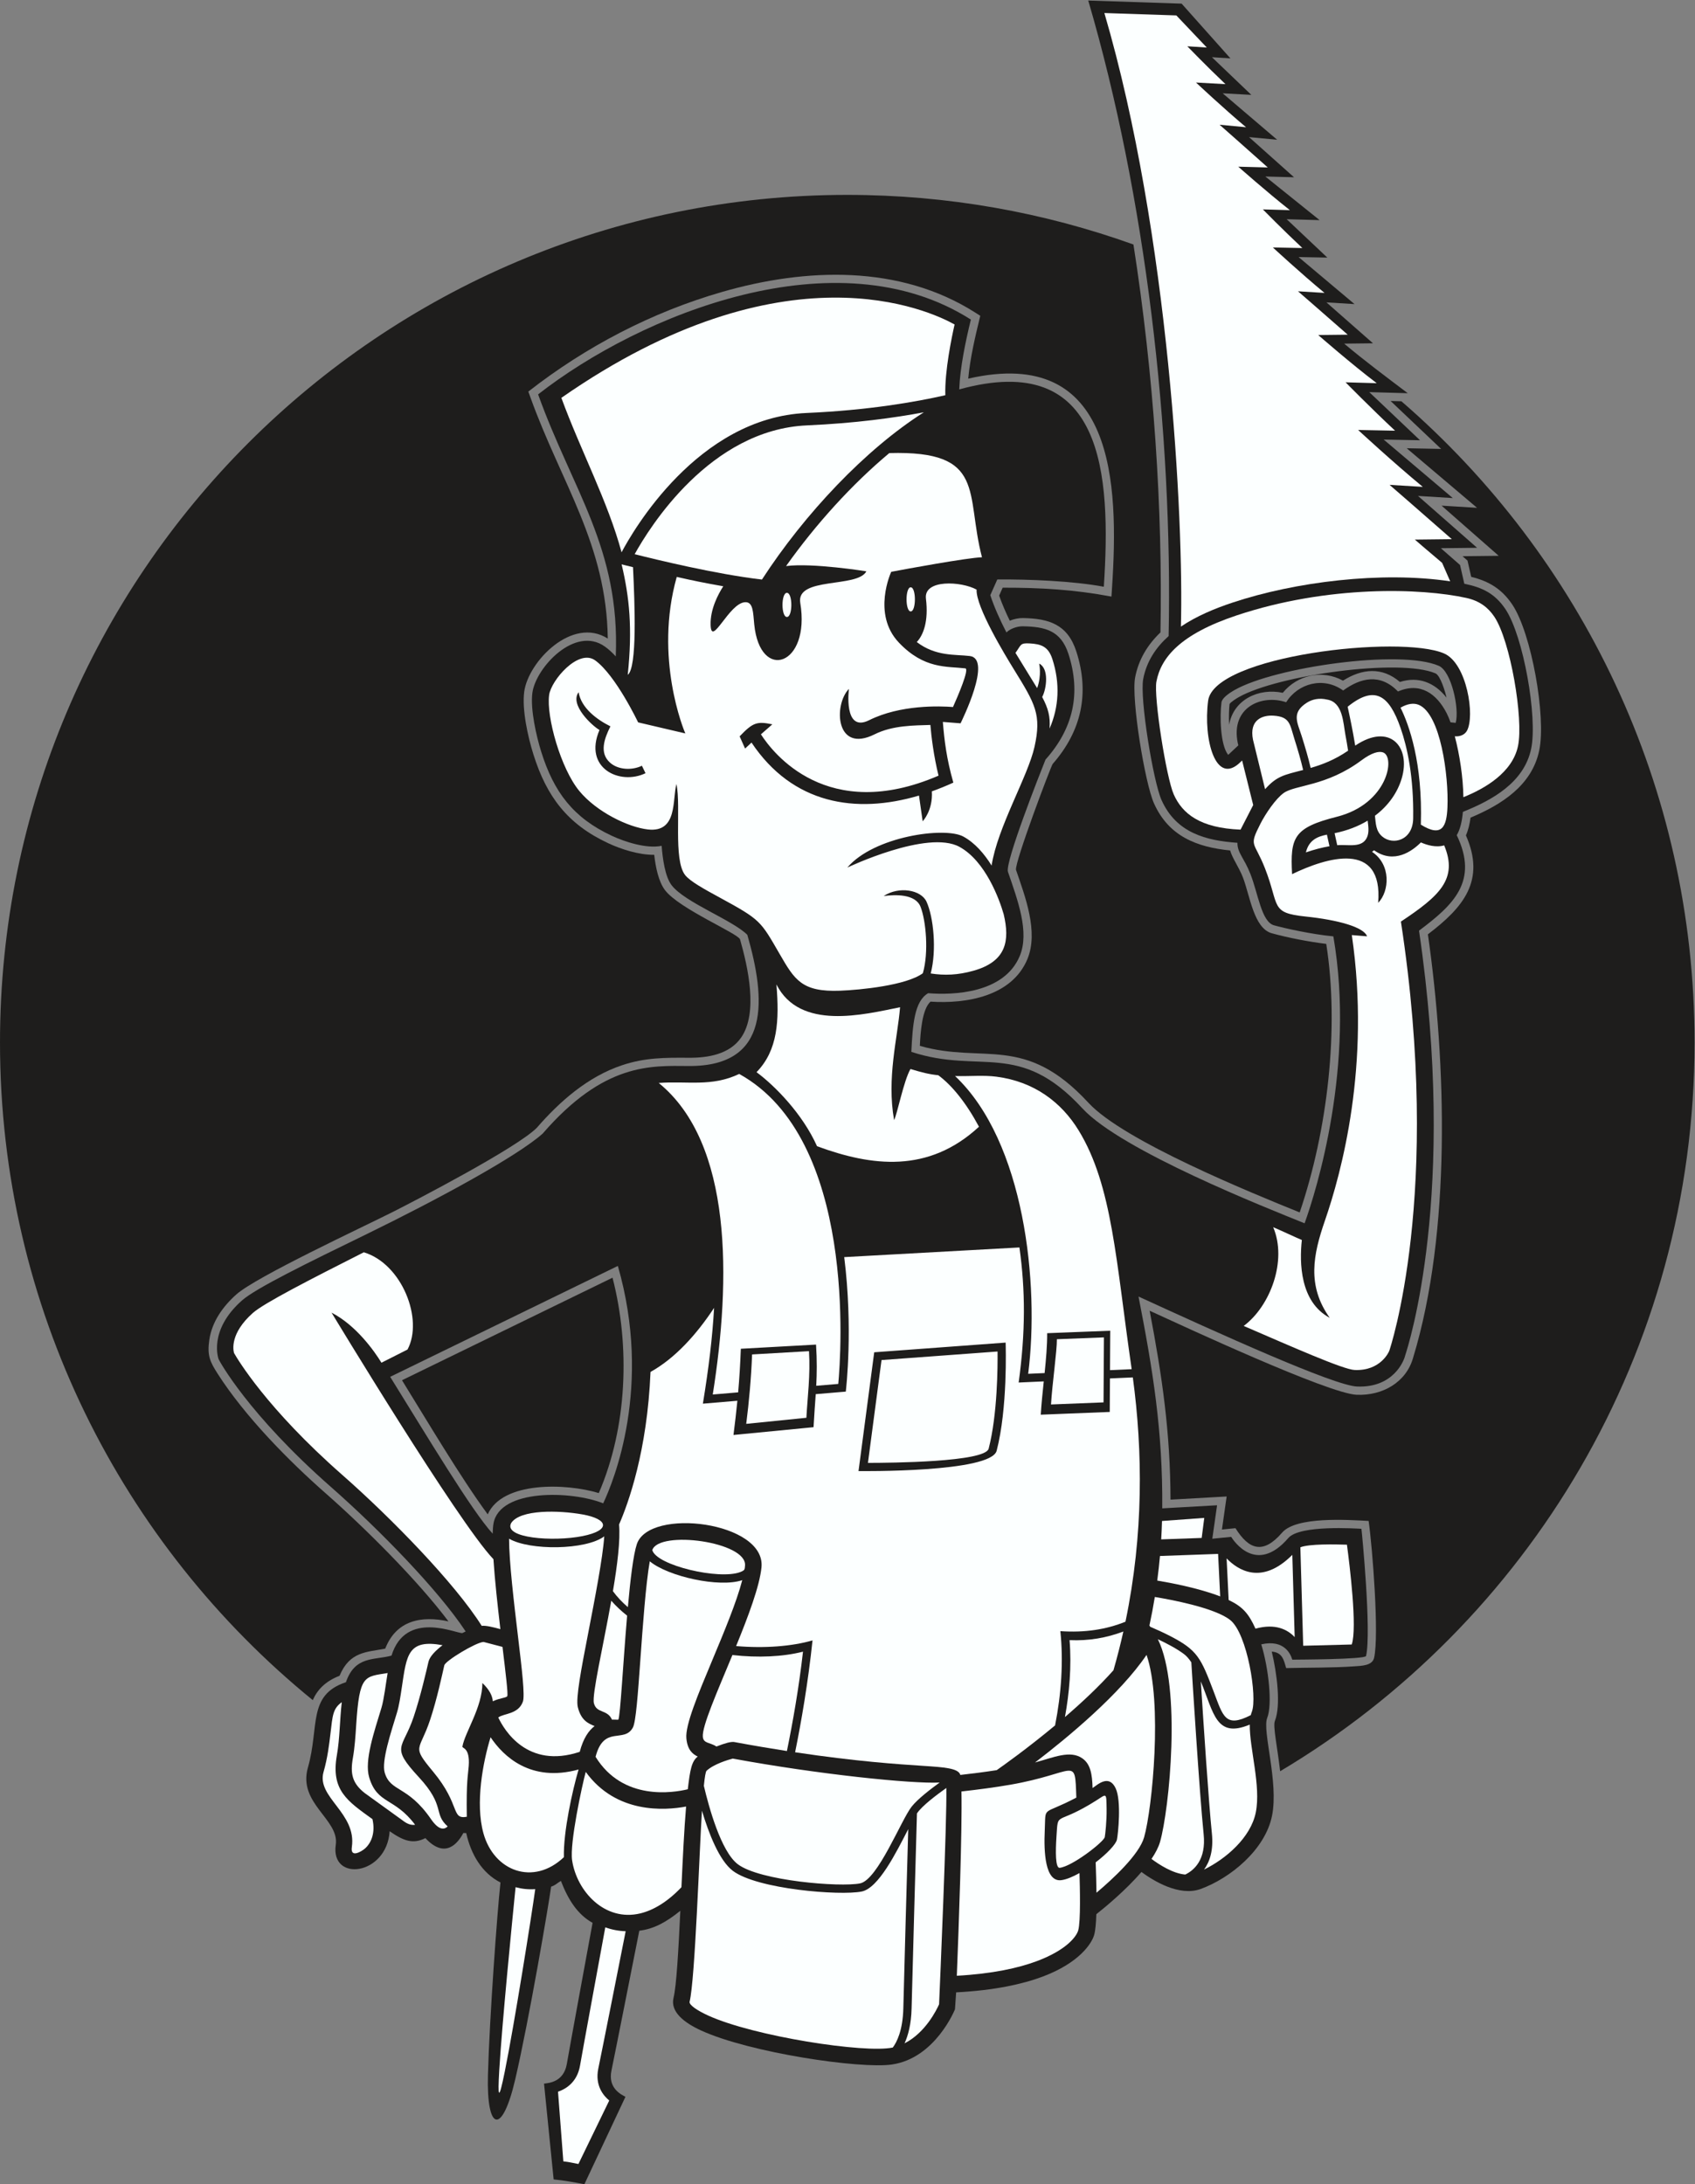
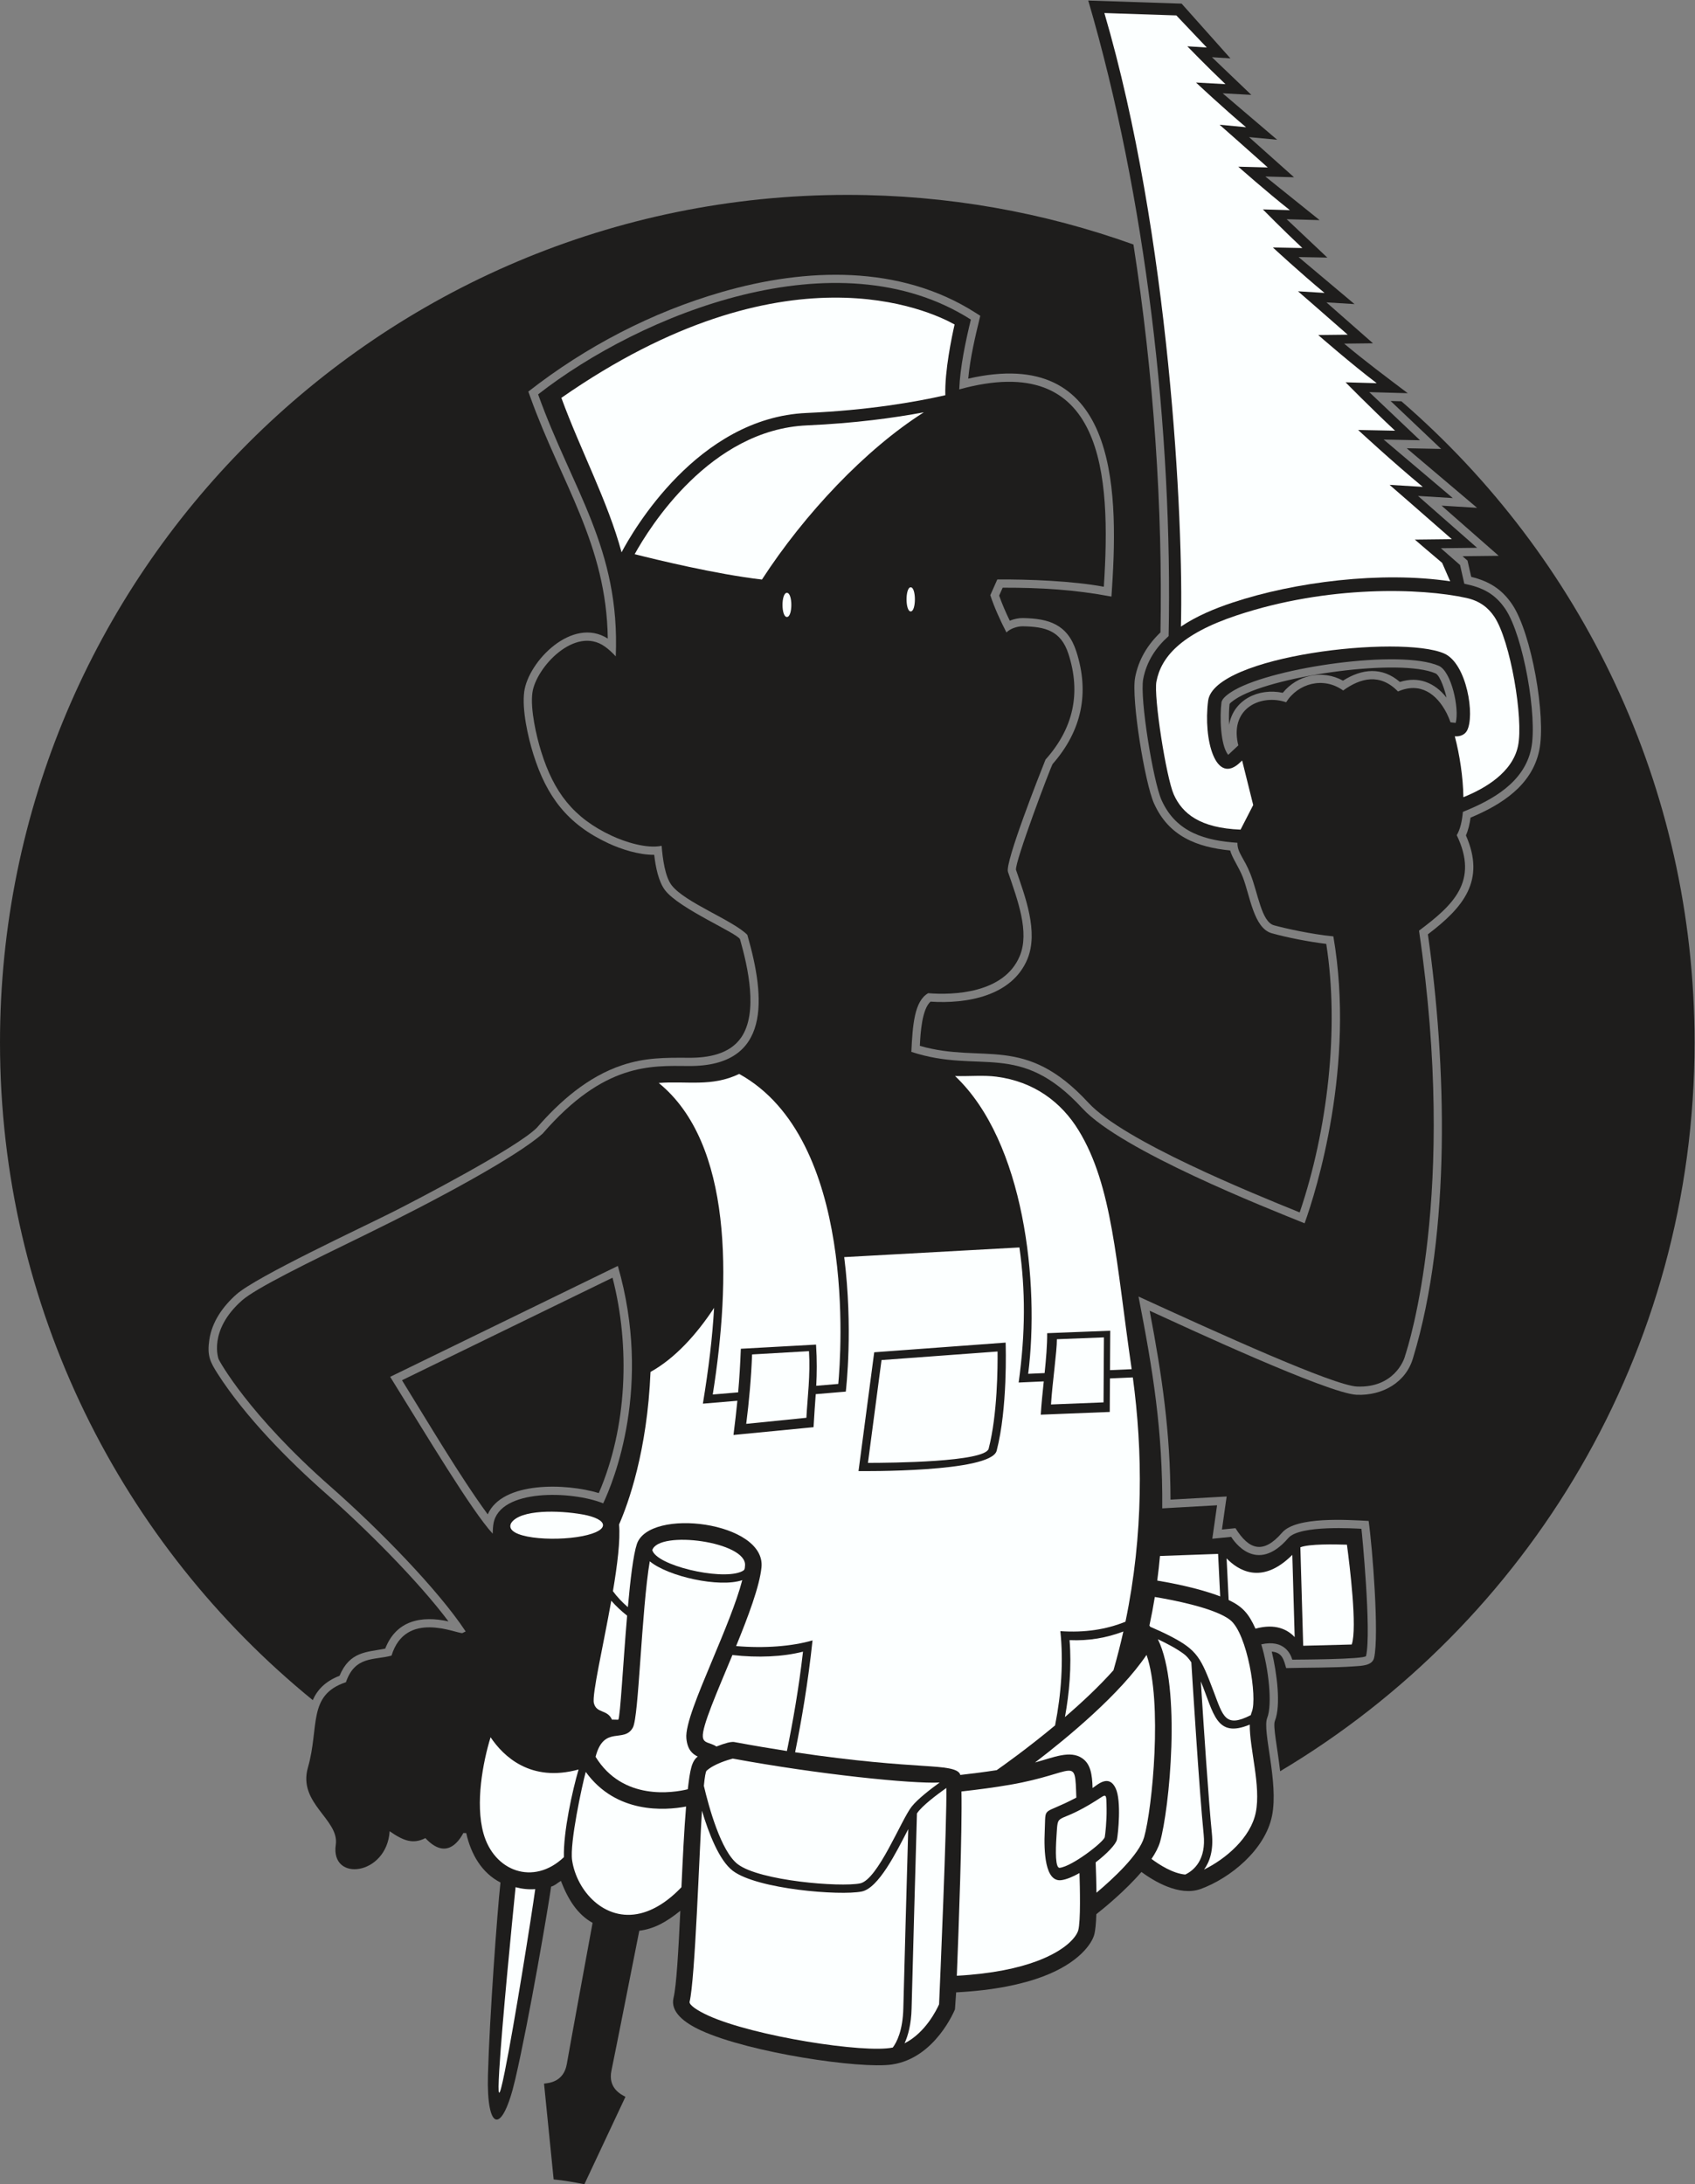
<svg xmlns="http://www.w3.org/2000/svg" viewBox="0 0 592.147 762.76" height="762.76" width="592.147" xml:space="preserve" id="svg2" version="1.1">
  <rect x="0" y="0" width="592.147" height="762.76" fill="#808080" stroke="none" />
  <defs id="defs6" />
  <g transform="matrix(1.333,0,0,-1.333,0,762.76)" id="g10">
    <g transform="scale(0.1)" id="g12">
      <path id="path14" style="fill:#1e1d1c;fill-opacity:1;fill-rule:evenodd;stroke:none" d="m 2220.54,5211.58 c 263.21,0 515.68,-45.92 749.97,-129.98 53.22,-340.68 76.9,-692.23 70.81,-1016.22 -33.84,-32.26 -57.53,-71.3 -66.43,-118.11 -10.57,-55.65 25.53,-276.14 49.39,-329.63 38.78,-86.92 113.11,-114.89 199.68,-123.52 5.33,-19.68 22.85,-43.62 33.04,-69.6 19,-48.44 28.48,-134.11 76.15,-147.34 42.53,-11.79 98.05,-22.42 142.65,-27.83 34.88,-221.96 3.27,-489.08 -69.6,-703.48 -122.86,49.77 -460.97,186.76 -553.6,287.19 -167.37,181.46 -274.25,101.2 -441.86,149.14 1.6,35.75 5.81,96.22 27.9,115.86 94.09,-6.15 213.55,14 253.97,111.54 29.62,71.51 -5.96,163.89 -29.93,233.8 -3.24,20.62 90.11,267.57 96.02,277.22 75.51,86.06 97.62,185.22 62.01,295.06 -22.9,70.67 -71.37,86.05 -139.7,87.29 -10.9,0.19 -23.32,-2.27 -34.62,-6.93 -10.39,21.4 -20.03,43.44 -27.84,65.77 l 9.22,20.73 c 99.57,0.13 187.12,-4.86 285.09,-23.32 l 1.59,24.33 c 17.69,270.13 8.38,634.75 -376.96,546.65 5.3,55.95 18.57,111.17 31.59,164.62 l -13.03,8.31 c -198.27,126.26 -444.39,117.26 -662.79,54.46 -184.53,-53.07 -357.42,-143.16 -508.6,-261.26 l 5.28,-14.7 c 80.72,-224.83 199.64,-385.3 202.92,-632.43 -92.79,59.19 -208.43,-59.95 -219,-139.22 -6.27,-47.07 9.75,-118.39 23.98,-163.85 34.84,-111.2 89.74,-183.56 196.73,-233.29 33.2,-15.43 79.88,-30.57 119.98,-30.13 3.7,-32.23 11.21,-70.37 28.58,-92.95 37.19,-48.36 189.01,-112.01 196.31,-128.32 20.62,-72.51 47.98,-192.15 2.98,-257.39 -30.38,-44.05 -87.25,-53.34 -137.08,-53.01 -62.45,0.42 -114.46,0.64 -175.01,-19.54 -89.28,-29.75 -162.73,-93.99 -223.54,-163.95 -51.91,-52.24 -316.78,-189.85 -376.82,-220.16 -80.087,-40.41 -357.841,-169.49 -410.521,-216.32 -35.234,-31.31 -63.961,-71.51 -70.902,-119.07 -5.981,-40.97 1.683,-57.22 22.23,-89.27 71.325,-111.18 184.832,-226.73 282.832,-312.81 100.844,-88.58 240.491,-227.15 321.741,-335.47 -71.06,15.52 -136.69,3.01 -165.74,-71.33 -47.579,-9.47 -92.809,-6.57 -119.684,-71.08 -37.961,-14.81 -58.34,-36.95 -70.246,-63.83 C 319.547,1675.37 0,2295.85 0,2991.04 0,4217.41 994.164,5211.58 2220.54,5211.58 Z m 1452.27,-540.72 c 470.57,-407.14 768.26,-1008.73 768.26,-1679.82 0,-811.87 -435.78,-1521.85 -1086.11,-1909.11 -7.02,61.7 -19.3,117.93 -13.85,131.56 16.53,41.31 5.17,126.43 -8.11,181.82 27.9,-2.15 31.41,-21.58 37.71,-43.19 58.7,1.56 122.43,0.48 180.19,4.73 16.78,1.24 45.56,1.33 50.32,22.19 13.55,59.33 -4.31,288.26 -14.33,358.58 -54.89,2.9 -189.84,12.2 -226.73,-30.58 -49.91,-57.86 -87.09,-44.66 -122.27,11.62 l -35.43,-3.47 12.31,86.5 -147.13,-8.28 c -0.54,176.93 -21.82,322.72 -54.67,494.92 87.04,-39.8 468.25,-217.22 542.68,-220.19 67.62,-2.7 129.68,32.52 147.86,97.25 100.06,328.82 86.88,773.28 38.66,1109.06 93.26,70.8 151.7,140.88 99.65,259.18 6.41,14.37 10.04,30.74 12.14,46.46 80.75,33.82 160.96,84.17 180.08,176.36 18.3,88.23 -20.43,306.98 -70.61,381.76 -27.91,41.6 -62.02,61.48 -107.75,72.69 l -9.68,42.62 -13.1,11.46 94.87,1.07 -149.77,131.41 93,-5.67 -184.33,156.01 90.22,-1.75 -132.46,125.61 28.38,-0.8 z m -153.13,-731.88 c 49.97,31.68 102.62,36.66 149.16,-3.44 48.6,15.49 91.3,-1.66 122.14,-41 -2.95,13.97 -15.73,57.81 -28.92,63.5 -92.89,40.14 -414.26,-4.78 -515.37,-62.14 -5.25,-2.98 -20.8,-12.45 -24.26,-18.08 -1.42,-11.93 -2.2,-33.05 -1.18,-54.57 11.35,65.97 77.32,97.26 140.63,83.89 38.3,47.13 104.27,61.37 157.8,31.84 z M 1278.22,1754.86 c 38.51,87.12 205.21,81.86 291.08,55.75 74.54,172.64 82.58,384.02 35.99,564.25 L 1053.54,2106.2 c 66.72,-107.78 152.28,-252.59 224.68,-351.34 v 0" />
      <path id="path16" style="fill:#1e1d1c;fill-opacity:1;fill-rule:evenodd;stroke:none" d="m 1220.41,1448.09 c -72.02,109.05 -227.812,268.49 -352.543,378.05 -218.449,191.89 -293.426,331.59 -294.879,335.15 -0.078,0.21 -28.297,74.43 60.813,153.64 36.648,32.58 173.133,99.09 325.472,173.3 189.457,92.31 396.017,204.59 462.897,264.09 161.51,186.37 284.12,177.77 383.02,177.12 216.42,-1.44 201.43,177.39 153.36,343.7 -38.98,38.79 -163.56,84.63 -198.3,129.79 -17.41,22.64 -23.61,69.87 -26.25,103.34 -40.03,-8.25 -97.23,10.78 -130.32,26.16 -101.39,47.12 -152.19,114.7 -185.22,220.16 -12.87,41.07 -28.93,111.47 -23.19,154.54 8.79,65.97 112.12,177.39 190.43,120.83 10,-7.22 19.39,-16.03 28.09,-25.44 11.51,282.94 -113.29,435.15 -203.52,686.41 267.68,209.1 782.6,419.88 1134.16,195.97 -13.58,-55.74 -28.34,-125.15 -30.47,-182.92 379.45,104.62 398.26,-222.03 378.93,-517.02 -80.32,15.13 -197.32,19.78 -279.17,19.12 l -18.36,-41.21 c 10.78,-32.68 26.27,-66.5 42.31,-97.62 9.18,9.6 28.19,16.39 42.94,16.12 58.6,-1.07 99.66,-10.98 119.56,-72.35 33.5,-103.38 12.6,-195.57 -60.12,-276.89 -13.78,-34.42 -106.68,-269.3 -98.43,-293.91 26.09,-75.83 56.8,-158.18 31.04,-220.35 -40.85,-98.6 -175.02,-103.03 -240.09,-97.71 -36.22,-20.62 -40.77,-83.25 -44.11,-153.7 181.61,-59.61 282.23,31.97 448.26,-148.05 102.16,-110.76 482.48,-260.71 582.37,-301.05 30.64,84.89 133.54,413.54 75.36,751.68 -57.22,5.47 -127.13,21.08 -155.51,28.96 -32.88,9.11 -41.4,82.34 -61.83,134.41 -16.66,42.46 -34.51,55.5 -34.04,81.76 -82.24,5.81 -160.43,25.65 -199.07,112.27 -21.54,48.29 -57.46,266.45 -47.89,316.8 8.83,46.43 33.64,83.12 66.62,112.5 11.04,537.69 -60.23,1151.76 -210.64,1664.98 l 244.7,-8.12 127.9,-143.45 -48.45,3.08 103.22,-98.68 -75.11,4.14 142.85,-121.72 -73.74,6.96 117.89,-105.2 -75.17,1.96 142.28,-114.29 -86.39,2.44 106.61,-100.6 -75.45,1.47 146.65,-123.25 -73.58,4.49 121.99,-107.2 -75.58,-0.86 c 56.65,-47.39 108.45,-85.84 166.72,-129.9 l -100.86,2.85 133.01,-126.11 -95.26,1.85 181.09,-153.28 -91.12,5.57 154.84,-135.86 -94.97,-1.07 50.32,-44.05 11.16,-49.11 c 46.56,-9.34 80.2,-25.4 107.85,-66.6 46.85,-69.82 84.47,-283.07 67.4,-365.35 -18.45,-88.96 -102.59,-135.07 -178.98,-165.61 -2.21,-25.01 -7.29,-46.41 -16.11,-61.08 58.36,-121.14 -9.35,-183.05 -98.84,-250.14 101.46,-690.57 -28.42,-1088.99 -36.29,-1112.84 -3.03,-14.09 -30.89,-85.24 -126.15,-81.44 -61.05,2.43 -364.98,140.51 -572.72,235.73 37.66,-192.75 63.75,-351.97 62.2,-554.9 l 143.67,8.09 -12.47,-87.64 49.47,4.86 c 5.63,-8.99 65.37,-100.85 149.85,-2.92 29.94,34.73 177.58,24.79 191.5,24.04 1.22,-8.55 26.65,-269.61 12.14,-333.13 -2.11,-9.24 -183.56,-9.44 -193.37,-9.69 -4.06,13.93 -20.45,53.79 -81.27,40.16 19.55,-63.95 29.47,-157.97 15.54,-192.82 -13.5,-33.75 30.42,-167.44 12.73,-255.902 -18.01,-90.071 -110.31,-164.258 -187.08,-192.18 -56.16,-20.422 -123.98,21.535 -155.26,44.562 -42.02,-48.925 -97.52,-94.308 -118.2,-110.625 -0.77,-24.171 -2.54,-43.312 -5.7,-54.406 -6.23,-21.804 -38.44,-72.918 -135.06,-109.14 -52.82,-19.793 -126.03,-35.946 -226.65,-41.239 l -3.09,-44.433 c -0.15,-0.364 -51.16,-127.922 -165.24,-144.563 -82.85,-12.09 -372.2,30.723 -499.62,88.918 -45.62,20.836 -81.56,49.422 -72.68,85.828 7.65,31.368 12.86,124.172 17.8,228.02 -37.99,-30.715 -69.64,-47.539 -107.56,-52.277 -15.34,-77.559 -63.83,-322.637 -72.93,-366.2 -9.85,-47.207 26.3,-63.203 36.64,-68.871 L 1531.57,0 C 1501.43,5.598 1480.8,9.609 1451,12.531 l -25.21,251.004 c 11.61,1.496 51.41,3.488 59.7,51.36 8.51,49.187 53.9,295.781 67.53,369.785 -39.26,22.011 -63.64,59.773 -83.02,109.91 -11,-6.524 -14.39,-11.504 -25.67,-15.059 -5.7,-44.004 -58,-350.437 -94.09,-505.164 -34.64,-148.5 -75.5,-135.215 -71.45,11.766 4.08,148.293 24.12,425.305 32.84,504.297 -48.74,24.804 -77.45,73.945 -89.77,129.433 -2.52,-0.039 -5.04,0.032 -7.55,0.227 -14.08,-26.66 -47.47,-69.375 -99.47,-13.399 -32.32,-16.3 -56.49,-7.746 -93.66,17.957 -7.53,-116.074 -155.645,-134.128 -141.196,-35.39 9.758,66.621 -99.91,108.066 -73.011,202.232 30.593,107.12 -1.739,190.05 99.621,223.6 23.965,69.64 73.644,57.21 119.496,69.7 37.11,120.5 170.09,57.34 185.63,59.08 2.92,1.46 5.82,2.88 8.69,4.22 z m 2025.05,2321.38 -1.66,6.64 c -18.88,93.11 62.97,127.91 126.88,106.27 30.76,49.16 97.43,68.28 149.45,30.79 45.73,33.23 96.91,45.75 143.7,-2.6 58.22,25.55 101.45,-6.06 127.47,-56.72 3.42,-6.65 6.84,-14.78 10.18,-24.04 l 13.58,-1.4 c 10.08,37.57 -11.34,135.16 -44.42,149.46 -101.18,43.72 -429.74,-3.69 -534.62,-63.18 -17.51,-9.94 -33.42,-21.89 -34.86,-32.92 -4.62,-35.45 -3.15,-111.58 17.64,-137.24 l 26.66,24.94 z M 1022.58,2115.15 c 95.75,-154.2 213.65,-351.04 268.59,-410.85 0.27,10.43 0.95,19.33 2.14,26.27 15.83,92.35 205.86,86.11 287.54,53.14 27.31,57.81 129.38,306.09 38.41,621.97 l -596.68,-290.53 v 0" />
-       <path id="path18" style="fill:#fcffff;fill-opacity:1;fill-rule:evenodd;stroke:none" d="m 1982.7,2913.29 c 48.19,-35.75 120.48,-109 158.55,-193.97 143.51,-52.88 291.68,-71.66 424.44,51.01 -33.44,62.4 -70.85,108.68 -106.75,134.97 -24.13,2.45 -42.83,7.22 -72.77,16.28 -17.83,-30.81 -34.27,-116.49 -42.91,-133.9 -19.76,110.72 9.1,214.78 15.62,295.77 -95.23,-19.25 -262.76,-61.88 -324.02,59.74 7.66,-94.53 3.91,-172.3 -52.16,-229.9 z m 1432.53,791.64 c -5.43,24.23 -14.54,55.02 -23.12,82.12 -11.7,36.94 -10.83,57.51 -54.54,60.22 -29.06,1.81 -64.32,-10.82 -53.71,-63.15 l 31.64,-129.49 c 30.82,34.57 49.84,37.33 99.73,50.3 z m 127.59,-432.51 c 49.78,-340.73 -27.14,-622.58 -70.65,-748.48 -30.32,-87.77 -47.76,-169.44 12.74,-254.19 -78.14,41.75 -79.54,144.73 -73.06,203.89 -11.91,4.81 -57.87,26.4 -75.08,33.48 37.19,-87.26 -7.56,-206.87 -77.34,-258.64 127.23,-54.85 260.8,-114.23 290.96,-115.43 68.09,-2.72 89.97,47.91 90.77,50.71 0.4,1.19 139.86,408.62 30.32,1124.01 101.21,67.28 150.17,111.52 113.42,199.68 -21.88,-6.48 -45.85,1.02 -61.05,7.75 -21.32,-21.44 -69.64,-58.31 -122.72,-20.58 -1.67,-1.42 -3.34,-2.73 -5.34,-4.11 50.26,-33.31 45.99,-103.1 16.06,-133.65 13.58,165.52 -136.6,118.22 -225.58,75.17 -5.14,96.15 3.86,121.71 117.34,150.36 133.33,33.68 153.94,156.49 121.25,168.52 -11.45,4.23 -30.41,-1 -57.09,-20.87 -91.56,-68.15 -173.27,-63.82 -203.42,-85.35 -21.38,-15.28 -47.87,-54.66 -61.08,-80.65 -31.22,-61.43 -16.5,-44.17 11.98,-116.73 38.79,-98.9 12.61,-116.55 105.97,-126.22 84.42,-8.75 152.96,-27.5 161.55,-51.9 -0.13,0.01 -16.08,1.2 -39.95,3.23 z m -45.18,266.93 6.96,-31.46 c 28.02,2.6 65.75,-8.84 78.37,21.43 5.7,13.7 3,28.67 1.33,42.9 -24.44,-14.7 -53.38,-26.1 -86.66,-32.87 z m -13.36,-34.14 -6.74,30.38 c -23.88,-4.84 -46.95,-13.37 -55.14,-46.54 22.73,7.77 43.3,13.02 61.88,16.16 z m 119.13,79.86 c 2.38,-20.31 2.09,-39.97 19.16,-54.45 27.84,-23.61 80.18,-10.4 81.06,47.5 1.67,109.37 -15.65,187 -32.98,236.76 -30.31,87.08 -68.19,112.92 -138.76,55.74 4.88,-22.16 13.71,-63.83 19.82,-101.85 90.35,61.07 146.6,-3.09 121.8,-86.14 -10.92,-36.55 -34.53,-70.93 -70.1,-97.56 z m 67.06,283.14 c 22.11,-44.72 58.28,-143.74 53.25,-306.42 55.81,-34.96 67.61,-4.25 69.71,45.18 3.54,83.03 -18.08,244.24 -74.82,268.49 -13.53,5.79 -29.94,3.21 -48.14,-7.25 z m -137.4,-112.71 c -2.02,13.46 -4.48,27.74 -7.09,41.68 -5.84,31.4 -6.55,85.77 -48.16,92.27 -20.05,4.74 -38.54,0.91 -52.76,-8.17 -41.31,-26.42 -25.03,-51.44 -13.65,-87.41 8.63,-27.29 17.86,-58.49 23.54,-83.56 29.54,8.55 62.73,20.91 98.12,45.19 z M 1293.19,1637.36 c -92.74,97.05 -423.362,644.46 -424.272,645.96 64.328,-33.19 112.027,-100.49 130.77,-131.19 l 68.282,34.49 c 42.4,78.96 -14.33,224.56 -114.454,254.8 -139.957,-70.82 -261.664,-133.01 -290.836,-158.94 -60.477,-53.76 -51.586,-97.13 -49.321,-104.98 9.161,-16.13 85.817,-145.49 283.047,-318.73 128.194,-112.6 295.874,-284.36 366.074,-396 10.62,1.36 30.15,-3.43 48.9,-8.6 -7.24,61.44 -14.64,128.62 -18.19,183.19 z M 1173.22,937.336 c -38.56,34.57 -4.75,52.5 -75.61,129.124 -75.68,81.84 -42.26,72.52 -13.62,157.49 18.2,54.02 34.22,124.14 38.98,144.81 3.08,13.33 17.79,28.89 36.89,43.34 -90.91,16.64 -94.14,-25.46 -106.73,-110.02 -3.64,-24.45 -7.16,-48.06 -12.72,-66.44 -15.48,-51.23 -41.254,-127.29 -32.11,-157.74 15.31,-50.99 60.06,-32.63 121.32,-121.56 21.12,-30.656 35.38,-27.199 43.6,-19.004 z m -85.35,4.363 c -54.38,72.441 -98.96,52.91 -120.331,124.051 -13.219,44.03 13.539,120.73 32.113,182.2 6.778,22.41 11.488,63.44 16.218,91.26 -60.85,-10.17 -73.882,-3.53 -82.397,-136.32 -1.836,-28.72 -3.754,-58.46 -8.707,-86.57 -7.262,-41.14 -1.453,-65.97 30.996,-91.55 l 104.458,-75.395 c 11.57,-7.91 21.03,-8.797 27.65,-7.676 z m -111.745,14.707 c -65.855,47.474 -109.43,75.724 -93.289,167.224 7.887,44.71 7.57,94.45 12.879,139.19 -23.488,-16.83 -24.11,-35.13 -29.547,-81.34 -3.488,-29.59 -7.555,-64.11 -18.27,-101.62 -18.972,-66.43 87.29,-107.126 74.18,-196.762 -4.5,-30.813 27.902,-9.504 34.57,-3.535 16.172,14.48 27.622,40.691 19.477,76.843 z m 247.265,6.184 c -1.5,94.96 3.24,108.18 5.05,133.09 3.55,48.81 -17.47,45.7 -16.57,50.86 6.58,37.64 52.33,102.6 52.33,166.54 18.55,-17.85 26.21,-33.24 27.35,-48.01 17.9,8.82 36.24,8.98 37.99,13.81 2.23,6.15 -4.31,59.8 -12.61,128.75 l -49.67,12.97 c -19.8,-0.99 -100.08,-49.29 -102.86,-61.31 -5.38,-23.33 -19.07,-88.51 -37.35,-143.3 -27.85,-83.43 -49.73,-65.69 8.22,-135.44 72.88,-87.757 46.02,-125.245 88.12,-117.96 z m 1507.96,2933.56 c 15.74,-29.64 21.68,-51.62 19.3,-82.63 24.58,55.77 27.98,118.41 7.38,181.95 -10.67,32.94 -29.25,39.44 -60.02,41.1 -25.15,1.36 -21.36,-3.86 -36.68,-24.78 l 56.74,-92.37 c 12.46,33.45 5.41,64.11 5.4,64.21 26.22,-12.94 19.47,-65.61 7.88,-87.48 z m -460.79,329.23 c 0,0 -141.65,22.76 -210.46,13.74 77.81,109.68 173.06,214.67 270.56,296.03 255.89,7.3 198.99,-105.47 242.89,-272.95 -38.1,-1.13 -201.21,-31.07 -237.86,-38.12 -0.16,-0.34 -51.31,-110.45 20.18,-185.51 66.62,-69.97 125.85,-61.64 174.01,-67.42 11.27,-1.35 -19.98,-73.72 -32.31,-101.26 -34.53,2.68 -137.84,6.43 -219.87,-34.59 -67.97,-33.97 -52.93,81.77 -52.89,82.1 -40.85,-42.18 -35.01,-170.19 67.41,-118.98 47.43,23.71 103.39,23.07 146.12,24.51 2.36,-29.88 8.7,-81.26 21.34,-132.84 -291.82,-125.84 -434.31,59.71 -465.48,108.26 l 29.94,26.2 c -39.98,8.14 -50.63,5.33 -85.72,-31.51 l 14.28,-31.98 16.83,15.71 c 107.66,-161.13 272.74,-188.1 438.89,-138.84 l 9.68,-67.39 c 0,0 27.18,27.88 24.05,78.42 18.83,6.74 37.65,14.39 56.33,22.9 -17.84,62.48 -23.64,111.06 -27.5,159 l 46.43,-3.66 c 2.72,5.88 83.94,169.13 24.12,176.32 -38.82,4.66 -88.78,-1.55 -138.91,36.6 17.02,17.96 31.31,53.95 24.02,113.63 -6.25,51.27 92.65,45.83 132.79,23.73 -2.27,-45.34 75.53,-172.98 98.02,-209.39 55.82,-90.38 72.49,-118.1 53.74,-202.53 -17.24,-77.61 -96.92,-210.36 -112.43,-310.97 -19.21,30.88 -43.69,59.37 -74.05,75.94 -48.7,26.57 -234.83,0.38 -304.04,-81.22 0.6,0.3 210.11,99.95 293.68,54.36 68.38,-37.31 104.77,-137.21 116.14,-176.85 16.15,-68.73 7.71,-123.55 -79.75,-147.94 -40.41,-11.27 -75.4,-12.67 -111.59,-6.98 16.13,61.39 7.31,148.27 -11,188.08 -14.33,31.16 -72.22,41.08 -112.34,14.73 29.95,4.03 83.24,5.97 96.65,-28.01 14.36,-36.4 21.92,-120.02 6.09,-174.27 -43.32,-31.85 -163.64,-43.71 -216.94,-45.75 -100.34,-3.83 -119.2,28.69 -157.95,95.53 -50.78,87.63 -49.32,89.66 -157.78,148.7 -39.53,21.51 -77.67,42.28 -90.58,59.06 -31.18,40.54 -10.14,177.05 -22.39,238.27 -11.44,-39.2 4.06,-128.04 -74.87,-119.12 -51.5,5.83 -134.24,45.63 -179.77,100.75 -48.68,58.94 -86.75,194.26 -79.13,251.5 5.13,38.44 76.82,122.37 120.7,90.69 53.84,-38.88 112.35,-162.03 112.52,-162.39 l 123.69,-28.95 c -3.73,8.27 -82.38,197.62 -22.46,410.04 43.45,-9.89 70.82,-15.44 121.91,-24.54 -13.27,-20.61 -34.46,-60.22 -33.14,-101.4 1.93,-59.68 48.14,57.77 90.5,59.69 21.24,0.96 20.7,-26.62 23.85,-58.25 15.17,-152.06 147.96,-107.83 120.6,56.42 -11.54,69.3 150.14,38.41 173.25,82.7 z m -754.18,-316.77 c 6.95,-41.7 48.31,-71.81 83.38,-89.35 -16.34,-32.66 -29.31,-69.52 -1.28,-94.88 21.4,-19.37 57.73,-20.92 83.82,-8.33 l 9.43,-19.54 c -67.18,-32.41 -163.6,12.9 -120.62,113.19 -19.05,10.8 -79.1,66.12 -54.73,98.91 v 0" />
      <path id="path20" style="fill:#fcffff;fill-opacity:1;fill-rule:evenodd;stroke:none" d="m 3393.05,1433.32 -6.2,215.45 c -80.53,-80.75 -142.96,-39.58 -172.19,-9.23 l 5.36,-109.08 c 35.95,-17.07 52.36,-34.99 70.29,-75.05 52.44,14.47 84.25,-2.45 102.74,-22.09 z m -353.04,212.49 c -1.9,-21.29 -4.27,-42.77 -7.15,-64.43 31.96,-5.29 107.52,-19.25 164.98,-41.45 l -5.48,111.32 -152.35,-5.44 z m 367.95,22.78 7.42,-257.97 c 39.32,0.99 121.2,3.07 127.2,3.3 14.88,43.44 -5.27,206.95 -12.57,261.46 -32.33,1.14 -99.19,2.25 -122.05,-6.79 v 0" />
      <path id="path22" style="fill:#fcffff;fill-opacity:1;fill-rule:evenodd;stroke:none" d="m 2872.88,1005.2 c -107.55,-68.04 -99.48,-24.817 -104.13,-94.458 -2.54,-38.23 -3.11,-83.281 8.56,-81.863 33.44,4.051 115.53,68.086 118,80.449 1.31,6.512 5.34,42.539 4.83,73.719 -0.73,44.273 0.5,39.723 -27.26,22.153 v 0" />
-       <path id="path24" style="fill:#fcffff;fill-opacity:1;fill-rule:evenodd;stroke:none" d="m 1583.59,1697.24 c -48.4,-36.22 -195.37,-37.63 -249.43,-6.13 0.03,-60.26 12.83,-167.64 23.62,-258.13 9.95,-83.44 18.27,-153.14 12.54,-168.89 -12.25,-33.7 -50.31,-30.22 -64.47,-41.39 15.1,-32.08 75.82,-135.68 213.49,-89.97 9.37,35.59 23.48,55.73 38.91,67.46 -16.53,6.93 -35.13,14.38 -43.93,49.6 -5.85,23.39 9.47,102.45 27,192.91 18,92.92 38.5,198.74 42.27,254.54 v 0" />
      <path id="path26" style="fill:#fcffff;fill-opacity:1;fill-rule:evenodd;stroke:none" d="m 1339.8,1732.32 c -21.73,-39.92 110.01,-49.7 186.86,-34.42 74.53,14.83 68.62,44.63 -0.29,56.82 -61.97,10.96 -162.56,13.44 -186.57,-22.4 v 0" />
      <path id="path28" style="fill:#fcffff;fill-opacity:1;fill-rule:evenodd;stroke:none" d="m 1945.29,1582.53 c -59.7,-20.47 -194.43,9.48 -242.38,49.33 -10.43,-59.45 -18.21,-167.86 -24.84,-260.32 -6.25,-87.19 -11.53,-160.76 -19.45,-175.23 -23.15,-42.27 -75.87,7.75 -97.76,-76.59 71.57,-116.39 204.09,-94.14 241.7,-85.03 6.12,52.28 10.19,73.25 26.03,85.67 -14.22,6.75 -27.03,18.29 -29.77,47.78 -3.21,34.63 30.54,115.3 67.64,203.96 30.81,73.66 64.06,153.11 78.83,210.43 v 0" />
      <path id="path30" style="fill:#fcffff;fill-opacity:1;fill-rule:evenodd;stroke:none" d="m 1709.53,1661.22 c 10.81,-40.2 175.7,-78.79 230.76,-57.45 12.49,4.84 11.29,7.09 12.23,16.6 6.23,63.02 -226,93.71 -242.99,40.85 v 0" />
-       <path id="path32" style="fill:#fcffff;fill-opacity:1;fill-rule:evenodd;stroke:none" d="m 1586.32,672.98 c -15.18,-82.492 -58.94,-320.324 -66.21,-362.355 -7.85,-45.312 -39.66,-62.227 -57.66,-68.262 l 13.94,-182.527 c 14.86,-1.469 24.43,-4.043 39.54,-6.855 l 80.77,166.368 c -14.51,11.765 -38.09,38.554 -28.67,83.699 9.64,46.164 55.3,276.797 71.69,359.695 -18.51,0.571 -36.43,4.055 -53.4,10.238 v 0" />
      <path id="path34" style="fill:#fcffff;fill-opacity:1;fill-rule:evenodd;stroke:none" d="m 1351.2,778.125 c -9.33,-92.883 -35.63,-359.277 -42.74,-479.687 -4.38,-74.09 -1.3,-81.27 14.47,-3.399 24.75,122.199 69.59,404.258 79.83,477.996 -17.54,-1.297 -34.91,0.551 -51.56,5.09 v 0" />
      <path id="path36" style="fill:#fcffff;fill-opacity:1;fill-rule:evenodd;stroke:none" d="m 2635.54,2204.84 c 0.3,-11.03 5.39,-171.88 -23.53,-283.34 -14.91,-57.5 -357.65,-53.34 -362.03,-53.3 l 41.13,311.26 344.43,25.38 z m 282.6,-858.38 c 9.8,34.04 18.41,67.9 25.93,101.54 -43.39,-16.51 -90.46,-24.92 -141,-22.65 5.73,-69.24 -0.73,-138.92 -12.09,-201.53 44.13,37.94 89.39,80.23 127.16,122.64 z m 31.48,127.24 c 47.69,229.36 45.26,447.84 19.26,639.93 l -59.94,-2.68 -0.53,-87.79 -180.82,-7.17 c 1.69,27.99 4.79,57.68 7.87,87.21 l -65.77,-2.95 c 18,131.29 17.85,241.44 1.99,353.84 l -459.18,-25.32 c 23.4,-185.69 5.14,-343.11 4.16,-352.35 l -78.81,-6.64 c -1.74,-26.26 -4,-53.5 -5.72,-86.54 l -209.83,-20.39 c 4.07,32.27 7.43,61.26 10.21,89.63 l -90.4,-7.62 c 15.33,93.73 24.86,172.37 29.36,250.97 -46.31,-70.17 -102.13,-131.92 -166.61,-167.89 -8.6,-207.41 -58.24,-344.33 -82.41,-399.64 3.6,-40.84 -4.47,-105.88 -16.11,-174.73 11.18,-15.21 24.36,-29.12 39.16,-41.79 6.52,72.54 14.27,137.38 23.52,165.1 32.33,96.87 338.48,58.82 326.66,-60.75 -4.88,-49.28 -34.52,-128.14 -66.51,-206.31 74.44,-6.36 146.4,-0.75 200.27,14.87 -11.69,-111.28 -29.67,-214.34 -45.65,-293.09 160.94,-24.17 270.06,-31.31 335.86,-35.63 54.28,-3.56 92.57,-6.03 97.11,-23.77 31.22,3.51 63.93,7.68 95.38,12.56 16.47,11.51 80.75,57.13 152.94,117.17 16.44,82.72 22.18,167.77 13.87,246.99 64.14,-4.4 120.31,4.32 170.67,24.78 z m -1347.6,54.93 c -21.57,-121.11 -51.02,-246.45 -45.57,-268.31 6.93,-27.68 34.93,-15.5 47.49,-43.29 2.85,0.4 16.36,-0.47 16.62,0.01 5.16,9.44 12.37,147.69 22.99,272.46 -15.27,12.04 -29.23,25.07 -41.53,39.13 z m 317.48,-142.28 c -39.95,-96.38 -80.05,-187.04 -77.52,-214.3 1.66,-17.96 19.02,-14.21 35.61,-25.39 24.02,9.27 36.84,12.64 45.93,11.89 49.86,-9.23 96.07,-17.03 138.82,-23.68 14.91,72.83 31.48,165.44 42.13,260.29 -52.74,-13.46 -117.93,-16.39 -184.97,-8.81 z m 694.88,795.15 -304.1,-22.41 -35.59,-269.35 c 58.57,-0.02 307.21,1.98 316.35,37.19 23.28,89.71 23.77,216.28 23.34,254.57 z M 1726.39,2885 c 193.79,-157.72 189.43,-514.64 141.58,-816.14 l 66.58,5.6 c 3.16,36.12 5.43,72.34 7.02,114.23 l 197.09,10.91 c 2.71,-42.64 2.22,-75.55 0.51,-107.9 l 57.76,4.86 c 7.21,77.46 48.61,641.75 -259.66,812.1 -72.48,-34.66 -136.93,-17.9 -210.88,-23.66 z m 776.65,18.13 c 182.21,-171.93 221.51,-544.6 191.59,-780.05 l 43.08,1.92 c 3.77,37.07 6.94,73.14 6.65,104.49 l 165.32,6.45 -0.62,-103.28 56.8,2.54 c -41.22,282.55 -50.25,480.62 -139.04,625.63 -44.82,73.21 -116.06,127.81 -215.52,140.65 -33.66,4.33 -67.66,0.72 -108.26,1.65 v 0" />
      <path id="path38" style="fill:#fcffff;fill-opacity:1;fill-rule:evenodd;stroke:none" d="m 1971.05,2173.81 c -2.4,-62.92 -8.11,-124.43 -15.35,-181.85 l 157.68,15.92 c 2.7,51.94 10.78,111.84 6.79,174.53 l -149.12,-8.6 z m 798.81,39.85 c 0.3,-30.63 -12.13,-116.81 -15.42,-170.92 l 137.7,5.46 1.01,170.28 -123.29,-4.82 v 0" />
      <path id="path40" style="fill:#fcffff;fill-opacity:1;fill-rule:evenodd;stroke:none" d="m 3026.53,1538.41 c -4.01,-24.7 -8.73,-49.64 -14.15,-74.82 l 2.09,-3.21 c 19.61,-8.38 37.15,-16.53 52.58,-24.49 71.56,-36.95 80.31,-57.27 113.77,-145.47 24.5,-64.57 30.31,-95.94 97.23,-61.52 0.74,3.09 1.65,6.01 2.74,8.75 15.02,37.56 -11.71,204.87 -56.77,240.45 -40.77,32.17 -155.86,53.46 -197.49,60.31 z m 79.79,-727.16 c 23.04,11.152 55.03,38.801 48.18,105.547 -11,107.283 -30.32,418.273 -32.29,450.363 -5.92,8.96 -12.24,16.41 -19.07,21.54 -18.75,14.05 -44.14,27.53 -68.63,39 62.46,-126.01 29.89,-446.208 5.76,-530.716 -4.06,-14.171 -12.03,-29.375 -22.44,-44.796 19.81,-14.805 55.81,-38.196 88.49,-40.938 z m 40.76,506.02 c 6.38,-100.51 20.34,-313.82 28.99,-398.266 4.54,-44.277 -5.64,-74.344 -20.56,-94.719 56.7,27.688 122.34,83.344 135.63,149.809 13.94,69.676 -16.58,167.296 -15.79,229.976 -88.55,-36.71 -93.93,29.6 -128.27,113.2 z M 1477.82,856.746 c -1.57,67.074 22.3,174.524 38.49,229.704 -125.68,-34.46 -196.98,34.47 -230.63,84.49 -20.07,-65.24 -40.47,-172.862 -18.73,-251.534 27.44,-99.297 130.79,-138.664 210.87,-62.66 z m 57.28,223.424 c -9.44,-34.41 -42.42,-186.752 -35.74,-231.486 12.08,-81.036 85.46,-161.778 178.96,-139.161 33.99,8.231 70.56,29.747 107.57,68.473 3.48,75 7.07,150.664 12.2,211.43 -55.73,-10.461 -183.23,-19.602 -262.99,90.744 z m 385.32,34.87 c -12.36,-3.26 -49.43,-14.14 -68.66,-31.88 -2.47,-2.29 -4.83,-16.64 -7.1,-39.49 12.73,-54.186 44.68,-171.803 88.91,-205.357 57.64,-43.735 268.5,-60.618 320.45,-50.235 46.62,9.324 108.02,167.07 135.47,201.395 15.88,19.857 48.99,45.397 73.19,62.827 -72.86,-3.69 -316.68,21.18 -542.26,62.74 z m 419.42,-756.942 c 10.02,13.379 26.22,43.925 27.59,102.918 1.71,73.73 9.65,356.047 12.84,469.132 -31.68,-61.3 -77.82,-154.562 -122.01,-163.39 -56.85,-11.367 -274.12,6.015 -337.77,54.316 -35.57,26.985 -63.18,98.399 -80.86,157.395 -6.89,-107.934 -17.89,-440.989 -32.29,-500.344 -2.11,-8.719 21.46,-23.84 48.56,-36.211 119.19,-54.441 410.9,-99.609 483.94,-83.816 z m 63.29,613.32 c -1.4,-49.531 -12.09,-427.297 -14.04,-510.832 -0.96,-41.727 -9.29,-71.34 -18.43,-91.492 54.64,27.547 84.06,87.801 90.47,102.195 2.03,46.731 20.95,483.418 19,566.781 -23.5,-16.66 -63.46,-46.273 -77,-66.652 z m 417.71,41.372 c -4.03,112.2 1.85,64.27 -172.88,33.82 -40.71,-7.09 -85.74,-12.99 -128.23,-17.73 2.12,-103.282 -6.98,-353.321 -12.12,-482.794 93.56,5.223 161.22,20.137 209.77,38.328 79.43,29.777 104.14,65.598 108.37,80.43 6.82,23.879 4.45,113.828 3.34,150.273 -17.56,-9.851 -34.56,-16.98 -47.96,-18.613 -42.35,-5.125 -45.7,74.746 -43.09,129.668 3.22,68.137 -9.01,38.105 82.8,86.618 z m -108.23,92.03 c 48.1,13.01 92.19,33.23 124.11,10.72 21.13,-14.91 25.67,-40.87 26.68,-77.68 13.23,8.97 42.99,37.15 60.63,-0.97 15.27,-32.95 6.3,-118.765 3.27,-133.929 -2.48,-12.344 -26.62,-37.473 -55.78,-59.738 1,-27.422 1.76,-54.61 2.07,-79.629 42.95,36.172 111.87,99.734 124.88,145.285 21.61,75.652 48.74,355.111 6.39,477.801 -69.73,-102.9 -205.4,-215.41 -292.25,-281.86 v 0" />
-       <path id="path42" style="fill:#fcffff;fill-opacity:1;fill-rule:evenodd;stroke:none" d="m 3045.38,1737.51 c -0.46,-15.97 -1.16,-32.03 -2.13,-48.2 l 106.09,3.79 6.77,52.47 -110.73,-8.06 v 0" />
      <path id="path44" style="fill:#fcffff;fill-opacity:1;fill-rule:nonzero;stroke:none" d="m 1628.99,4275.21 c 28.46,53.85 198.88,352.49 484.74,365.02 161.99,7.11 286.18,28.87 363.75,46.52 -1.92,63.33 17.04,153.45 24.3,185.28 -64.51,36.11 -444.99,215.68 -1030.57,-192.16 50.92,-138.94 121.74,-271.2 157.78,-404.66 z m 367.9,-71.38 c 112.05,172.67 271.92,341.67 424.33,438.16 -77.24,-14.49 -180.68,-28.75 -306.09,-34.24 -254.13,-11.15 -412.86,-267.07 -451.81,-337.45 55.06,-13.96 213.28,-52.51 333.57,-66.47 v 0" />
-       <path id="path46" style="fill:#fcffff;fill-opacity:1;fill-rule:nonzero;stroke:none" d="m 1658.99,4236.26 c -24.23,5.79 -24.74,6.13 -29.88,7.44 20.46,-86.2 28.8,-167.47 16.06,-289.48 25.11,19.32 18.34,186.77 13.82,282.04 v 0" />
      <path id="path48" style="fill:#fcffff;fill-opacity:1;fill-rule:evenodd;stroke:none" d="m 3255.3,3729.87 c -1.19,-1.14 -2.39,-2.3 -3.61,-3.52 -65.74,-65.74 -98.62,59.17 -85.46,159.97 15.41,118.21 503.71,173.44 618.38,123.89 59.88,-25.88 81.6,-164.34 59.73,-202.84 -6.32,-11.13 -19.86,-15.34 -31.63,-14.13 12.39,-46.95 21.82,-107.06 22.5,-159.56 55.58,22.23 128.64,64.16 143.19,134.31 14.71,70.94 -19.88,275.53 -62.16,338.56 -16.22,24.17 -38.79,41.5 -72.93,49.05 -117.36,25.94 -362.15,34.39 -602.58,-45.75 -147.54,-49.18 -198.06,-110.36 -210.01,-173.19 -7.58,-39.95 25.84,-251.89 45.46,-295.86 22.41,-50.22 68.66,-87.96 175.05,-92.11 l 33.13,64.44 -29.06,116.74 v 0" />
      <path id="path50" style="fill:#fcffff;fill-opacity:1;fill-rule:evenodd;stroke:none" d="m 3094.88,4080.59 c 7.58,276.46 -30.09,1025.82 -200.56,1607.42 l 188.6,-6.29 79.81,-84.09 -51.02,3.24 c 0,0 50.92,-52.68 99.97,-99.19 l -77.24,4.26 c 0,0 71.21,-66.88 131.19,-117.15 l -69.37,6.55 c 0,0 75.92,-66.84 126.29,-111.91 l -77.32,2.02 c 0,0 73.73,-65.32 135.28,-113.9 l -70.81,2 c 0,0 52.82,-53.84 103.54,-101.23 l -77.34,1.51 c 0,0 73.62,-68.12 135.4,-119.07 l -69.56,4.26 c 0,0 78.32,-67.9 130.32,-113.71 l -77.35,-0.86 c 0,0 87.95,-76.73 153.4,-126.21 l -81.61,2.3 c 0,0 66.13,-67.41 129.64,-126.74 l -96.82,1.88 c 0,0 92.16,-85.27 169.51,-149.07 l -87.08,5.32 c 0,0 98.05,-85 163.15,-142.35 l -96.84,-1.09 c 0,0 30.55,-26.65 71.42,-60.92 l 21.16,-48.35 c -180.27,26.9 -407,-1.27 -571.04,-55.95 -44.96,-14.98 -93.41,-34.78 -134.72,-62.68 v 0" />
      <path id="path52" style="fill:#fcffff;fill-opacity:1;fill-rule:evenodd;stroke:none" d="m 2386.79,4183.55 c 14.59,0 14.59,-63.21 0,-63.21 -14.58,0 -14.58,63.21 0,63.21 z m -324.45,-14.53 c 15.42,0 15.42,-63.21 0,-63.21 -15.42,0 -15.42,63.21 0,63.21 v 0" />
    </g>
  </g>
</svg>